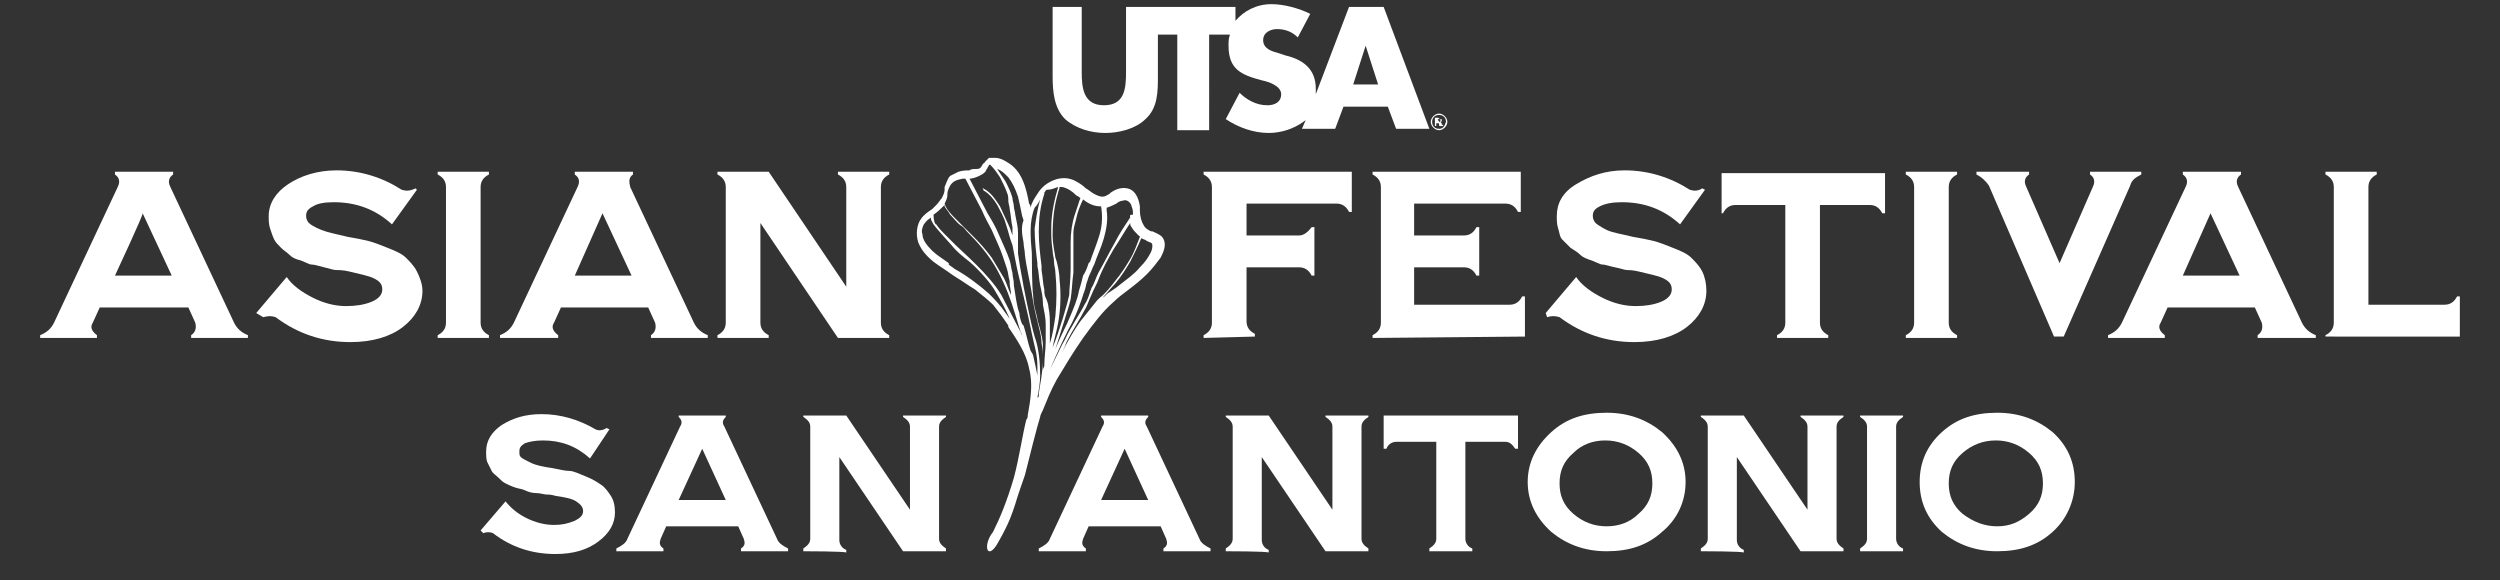
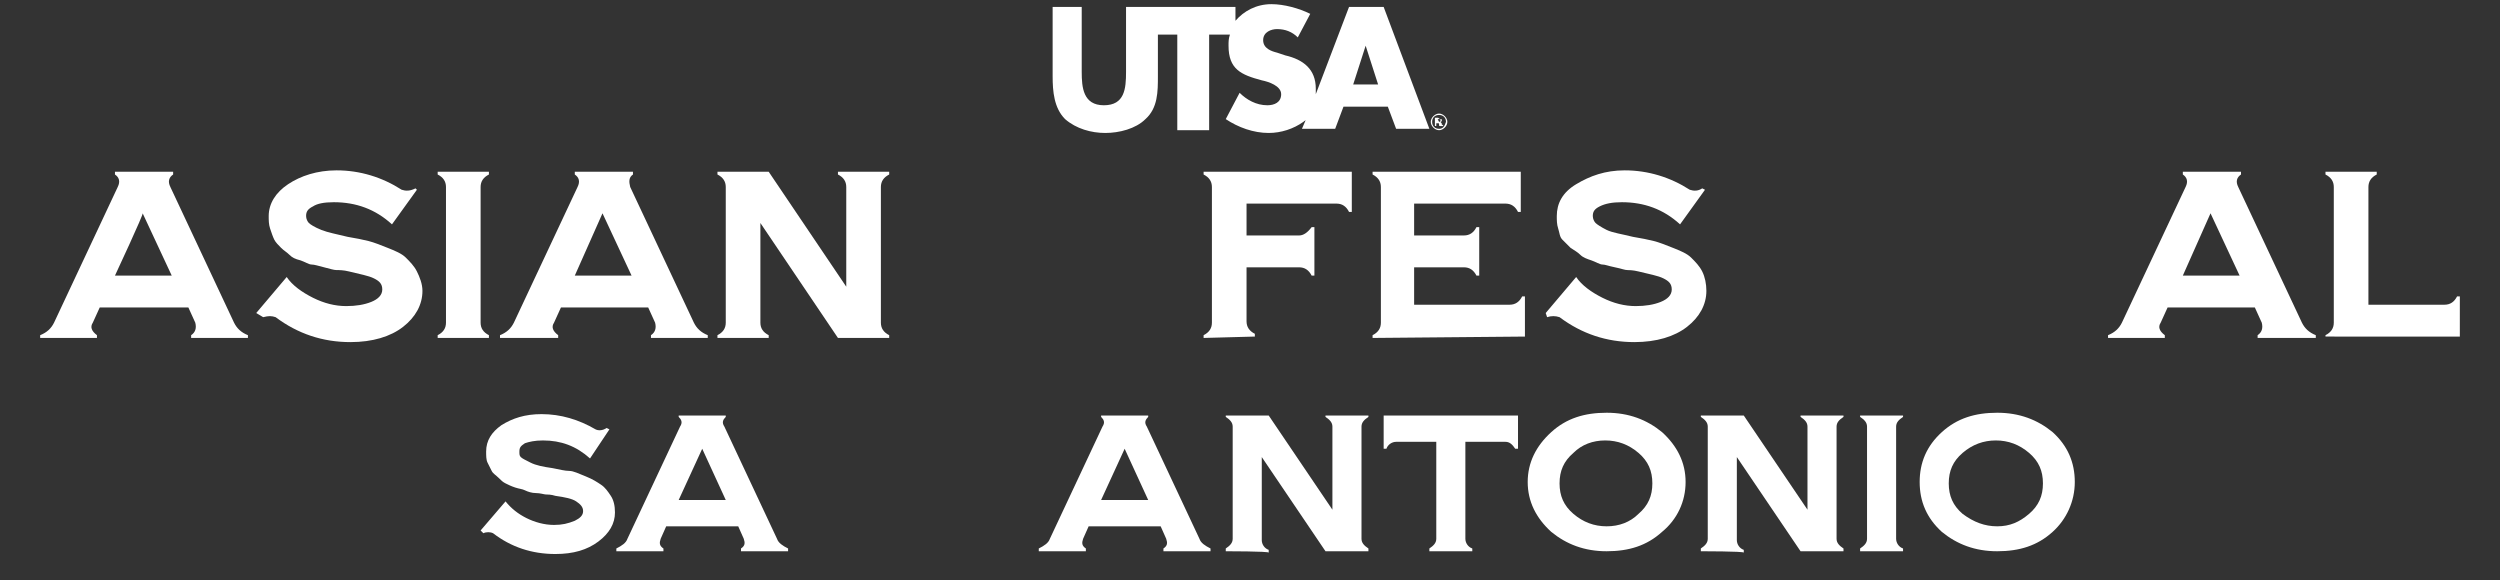
<svg xmlns="http://www.w3.org/2000/svg" version="1.1" id="Layer_1" x="0px" y="0px" viewBox="0 0 180.5 41.9" style="enable-background:new 0 0 180.5 41.9;" xml:space="preserve">
  <rect x="0" y="0" width="180.5" height="41.9" fill="#333333" stroke="none" />
  <style type="text/css">
	.st0{fill:#FFFFFF;}
</style>
  <g>
    <path class="st0" d="M97.4,0.5L95,6.8c0-0.2,0-0.3,0-0.4c0-1.4-0.9-2.1-2.2-2.4l-0.6-0.2c-0.4-0.1-1-0.3-1-0.9s0.6-0.8,1-0.8   c0.6,0,1.1,0.2,1.5,0.6L94.6,1c-0.8-0.4-1.9-0.7-2.8-0.7c-1.1,0-2,0.5-2.6,1.2v-1h-7.9v4.7c0,1.2-0.1,2.4-1.6,2.4s-1.6-1.3-1.6-2.4   V0.5H76v5c0,1.1,0.1,2.3,0.9,3.1c0.8,0.7,1.9,1,2.9,1s2.2-0.3,2.9-1c0.9-0.8,0.9-2,0.9-3.1v-3h1.4v6.9h2.3V2.5h1.5   c-0.1,0.3-0.1,0.5-0.1,0.8c0,1.7,0.9,2.1,2.4,2.5c0.5,0.1,1.4,0.4,1.4,1S92,7.6,91.5,7.6c-0.8,0-1.5-0.4-2-0.9l-1,1.9   c0.9,0.6,2,1,3.1,1c0.9,0,1.8-0.3,2.5-0.8c0.1-0.1,0.2-0.1,0.2-0.2L94,9.3h2.4l0.6-1.6h3.2l0.6,1.6h2.4l-3.3-8.8L97.4,0.5L97.4,0.5   z M97.7,6.1l0.9-2.8h0l0.9,2.8C99.6,6.1,97.7,6.1,97.7,6.1z" />
    <path class="st0" d="M103.9,8.2L103.9,8.2c-0.3,0-0.6,0.3-0.6,0.6s0.3,0.6,0.6,0.6s0.6-0.3,0.6-0.6C104.5,8.5,104.2,8.2,103.9,8.2z    M103.9,9.3c-0.3,0-0.5-0.2-0.5-0.5s0.2-0.5,0.5-0.5l0,0c0.3,0,0.5,0.2,0.5,0.5C104.3,9.1,104.2,9.3,103.9,9.3z" />
    <path class="st0" d="M104,8.8L104,8.8c0.1,0,0.1-0.1,0.1-0.1c0-0.1,0-0.1-0.1-0.1c-0.1,0-0.1-0.1-0.2-0.1s-0.2,0-0.2,0v0.6h0.1V8.9   h0.1c0.1,0,0.1,0,0.1,0.1c0,0.1,0,0.1,0.1,0.1h0.2c0,0,0-0.1-0.1-0.1C104.1,8.9,104.1,8.9,104,8.8L104,8.8z M103.9,8.8L103.9,8.8   l-0.1-0.2h0.1c0.1,0,0.1,0,0.1,0.1C104,8.7,104,8.8,103.9,8.8z" />
  </g>
  <g>
-     <path class="st0" d="M72.1,39.1c0.8-1.4,1-2.1,1.2-2.7c0.2-0.7,0.5-1.5,0.7-2.1c0.2-0.8,0.9-3.6,1.1-4.2c0-0.1,0.1-0.3,0.2-0.5   c0.3-0.7,0.5-1.3,1-2.2c0.6-1,1.2-2,1.9-3c0.8-1.1,1.4-1.9,2.2-2.6c0.3-0.3,0.7-0.6,1.1-0.9c0.4-0.3,0.9-0.7,1.3-1.1s0.7-0.8,1-1.2   c0.2-0.4,0.5-1,0.1-1.5c-0.2-0.2-0.5-0.3-0.7-0.4l-0.1,0c-0.2-0.1-0.4-0.2-0.5-0.4c-0.2-0.3-0.3-0.7-0.3-1.1c0-0.1,0-0.2,0-0.3   c-0.1-0.7-0.4-1.2-0.9-1.3c-0.5-0.1-0.9,0.1-1.2,0.3c0,0-0.1,0.1-0.1,0.1c-0.2,0.1-0.3,0.2-0.5,0.2c-0.2,0-0.4-0.1-0.6-0.2   c-0.2-0.1-0.4-0.3-0.6-0.4c-0.2-0.2-0.5-0.4-0.7-0.5c-0.5-0.3-1.1-0.3-1.6-0.1c-0.5,0.2-0.9,0.5-1.2,1c-0.2,0.3-0.4,0.6-0.5,1   c0-0.1,0-0.2-0.1-0.3c-0.2-1.1-0.5-2.4-1.6-3c-0.3-0.2-0.6-0.3-0.8-0.3c-0.2,0-0.3,0-0.5,0c-0.1,0.1-0.2,0.2-0.3,0.3   c0,0.1-0.1,0.1-0.1,0.1c-0.1,0.1-0.1,0.2-0.2,0.3c-0.1,0.1-0.2,0.1-0.4,0.1c-0.1,0-0.3,0-0.4,0.1c-0.2,0-0.5,0-0.8,0.1   c-0.2,0.1-0.4,0.2-0.6,0.3c-0.2,0.2-0.3,0.6-0.4,0.8c0,0.1,0,0.1,0,0.2c0,0.2-0.1,0.4-0.2,0.6c-0.1,0.1-0.2,0.3-0.4,0.5   c-0.1,0.1-0.2,0.2-0.3,0.3c-0.3,0.2-0.6,0.4-0.8,0.7c-0.3,0.4-0.4,1.1-0.2,1.7c0.2,0.5,0.5,0.9,1.1,1.4c0.4,0.3,0.9,0.6,1.3,0.9   l0.3,0.2c0.5,0.3,0.9,0.6,1.4,0.9c0.5,0.4,1,0.8,1.3,1.1c0.4,0.5,0.7,0.9,1.1,1.5l0,0.1c0.6,0.9,1.3,1.9,1.5,3   c0.3,1.1,0.1,2.3-0.1,3.4c0,0.1,0,0.2-0.1,0.3c-0.3,1.2-0.5,2.7-0.9,4.2c-0.5,1.7-1,2.9-1.5,3.9C70.9,39.4,71.3,40.6,72.1,39.1   L72.1,39.1z M75.1,14.4c-0.2,0.7-0.3,1.4-0.4,2.1c0,0.8,0.1,1.7,0.2,2.5l0,0.2c0.1,0.4,0.1,0.9,0.2,1.4c0.1,0.4,0.2,0.9,0.2,1.3   l0,0.1c0.1,0.5,0.2,1,0.2,1.4c0,0.4,0,0.9,0,1.3c0,0.5-0.1,1.1-0.1,1.7c0,0.1-0.1,0.2-0.1,0.3c0-0.1,0-0.3,0-0.5c0-0.4,0-0.8,0-1.2   c0-0.4-0.1-0.8-0.2-1.2c0-0.1-0.1-0.3-0.1-0.4c-0.1-0.2-0.1-0.5-0.2-0.8c-0.1-0.4-0.2-0.8-0.2-1.2c-0.1-0.7-0.1-2.7-0.1-3.1   c0,0,0,0,0,0c0,0,0,0,0,0c0,0,0,0,0,0c-0.1-1.2-0.2-2.3,0.2-3.3C74.9,14.8,75,14.6,75.1,14.4L75.1,14.4z M66.7,16.2   c0.1-0.1,0.2-0.3,0.4-0.4c0,0,0,0,0.1-0.1c0,0.2,0.1,0.3,0.2,0.5c0.2,0.3,1.3,1.5,1.3,1.5c0.4,0.5,0.8,0.8,1.3,1.2   c0.6,0.5,1.6,1.6,1.9,2.2c0.3,0.5,0.7,1.2,1,1.9c-0.1-0.1-0.2-0.3-0.3-0.4c-0.4-0.6-0.8-1-1.2-1.4c-0.8-0.7-1.6-1.3-2.5-1.8   c-0.1-0.1-0.3-0.2-0.4-0.3L68.5,19c-0.4-0.3-0.9-0.6-1.2-0.9c-0.4-0.4-0.7-0.8-0.7-1.2C66.5,16.7,66.6,16.4,66.7,16.2L66.7,16.2z    M67.4,15.5c0.3-0.2,0.5-0.4,0.8-0.7c0,0,0,0.1,0,0.1c0.1,0.2,0.3,0.4,0.4,0.6c0.3,0.3,0.5,0.6,0.8,0.8c0.2,0.1,0.3,0.3,0.4,0.4   c0.8,0.8,1.6,1.7,2.2,2.8c0.6,1.1,1,2.2,1.3,3.2c0.2,0.6,0.3,1.1,0.5,1.5c-0.1-0.1-0.1-0.2-0.1-0.2c-0.3-0.6-1-1.9-1.4-2.7   c-0.9-1.5-2.8-3.1-3.3-3.6c-0.2-0.2-0.7-0.7-0.8-0.8c-0.2-0.2-0.4-0.4-0.6-0.7C67.5,16.2,67.4,15.9,67.4,15.5   C67.3,15.6,67.4,15.6,67.4,15.5L67.4,15.5z M69.5,12.9c0.1,0,0.2,0,0.2,0l1.2,2.3c0.2,0.5,0.5,1,0.7,1.4c0.3,0.7,0.6,1.3,0.8,1.9   c0.1,0.3,0.2,0.6,0.3,0.9c0.1,0.3,0.1,0.6,0.2,0.9l0,0.2c0,0.2,0.1,0.5,0.1,0.8c-0.2-0.4-0.3-0.8-0.5-1.2c-0.3-0.5-0.6-1-0.9-1.5   c-0.3-0.4-0.7-0.9-1.2-1.4c-0.3-0.3-0.6-0.6-0.9-0.9c-0.1-0.1-0.2-0.2-0.4-0.4l-0.1-0.1c-0.3-0.3-0.7-0.7-0.8-1.1   c0.1-0.2,0.2-0.4,0.2-0.6c0-0.1,0-0.1,0-0.1c0-0.2,0.1-0.4,0.2-0.6C68.8,13.1,69,13,69.5,12.9L69.5,12.9z M71.4,11.9   c0,0,0.1,0,0.1,0c0.3,0.3,0.5,0.6,0.7,0.9c0.2,0.4,0.4,0.8,0.5,1.1c0.1,0.2,0.1,0.4,0.1,0.6c0,0.2,0.1,0.4,0.1,0.6   c0.1,0.5,0.1,0.9,0.2,1.3c0,0.2,0,0.4,0,0.6c-0.1-0.3-0.2-0.6-0.3-0.8c-0.2-0.4-0.4-0.9-0.6-1.3c-0.2-0.3-0.5-0.8-0.9-1.1   c-0.1-0.1-0.2-0.1-0.3-0.2c0,0-0.1,0-0.1,0S71,13.6,71,13.7c0,0,0,0.1,0.1,0.1c0.3,0.2,0.6,0.5,0.9,1c0.2,0.4,0.5,0.9,0.6,1.3   c0.2,0.6,0.3,1.1,0.5,1.6c0.1,0.5,0.3,1.6,0.4,2c0,0,0.8,3.3,1,4.4c0.2,1,0.4,1.4,0.4,2.4c0,0.2,0,0.4,0,0.6   c-0.1-0.5-0.2-1-0.3-1.4c0-0.1-0.1-0.2-0.2-0.4c-0.2-0.6-0.3-1.2-0.5-1.8l-0.1-0.1c-0.1-0.2-0.2-0.6-0.2-0.8   c-0.2-0.5-0.3-1.4-0.4-2l0-0.1c0-0.3-0.1-0.5-0.1-0.8c-0.1-0.3-0.1-0.6-0.2-0.9c-0.2-0.6-0.5-1.2-0.8-1.9c-0.2-0.5-0.5-1-0.8-1.5   L70,12.9c0.2,0,0.5-0.1,0.7-0.2c0.2-0.1,0.4-0.2,0.5-0.4c0-0.1,0.1-0.1,0.1-0.2C71.4,12,71.4,11.9,71.4,11.9L71.4,11.9z M73.9,17.5   c0,0.3,0.1,0.6,0.1,0.9v0c0.1,0.9,0.4,2.1,0.5,2.8c0.1,0.8,0.3,1.6,0.5,2.4c0.1,0.4,0.2,0.8,0.2,1.2c0.1,0.4,0.1,0.7,0.1,1.2   c0,0.8-0.2,1.7-0.3,2.4c0,0.1,0,0.1,0,0.2c0,0,0,0.1-0.1,0.1c0.1-0.5,0.2-1.1,0.2-1.6c0-0.9-0.1-2-0.4-2.8c-0.3-1-0.9-4.1-0.9-4.2   c-0.1-0.5-0.2-1.1-0.3-1.8l0,0c0-0.4,0-1,0-1.5c0-0.4-0.1-0.8-0.2-1.3c0-0.2-0.1-0.4-0.1-0.6c0-0.2-0.1-0.4-0.1-0.6   c-0.1-0.4-0.3-0.8-0.5-1.2c-0.2-0.3-0.4-0.6-0.6-0.9c0.3,0.1,0.5,0.3,0.8,0.6c0.3,0.4,0.5,0.8,0.7,1.4c0.1,0.4,0.2,0.9,0.3,1.4   l0.1,0.3C73.7,16.4,73.8,17,73.9,17.5L73.9,17.5z M76.4,13.5c-0.3,1-0.5,2-0.5,3c0,0.5,0,1,0.1,1.6c0,0.3,0.1,0.5,0.1,0.8   c0,0.3,0.1,0.5,0.1,0.8c0.1,1,0.1,2,0,3.1c-0.1,0.7-0.2,1.4-0.4,2c0-0.4,0-0.8,0-1.2c0-0.5,0-1-0.1-1.4c0-0.2-0.1-0.5-0.2-0.7   c-0.1-0.2-0.1-0.4-0.1-0.6c-0.1-0.4-0.1-0.8-0.2-1.4l0-0.3c-0.1-0.8-0.2-1.6-0.2-2.5c0-0.9,0.1-1.8,0.4-2.7c0,0,0-0.1,0-0.1   c0.1-0.1,0.1-0.2,0.2-0.2C75.9,13.7,76.1,13.6,76.4,13.5L76.4,13.5z M78,14.3c0,0.1-0.1,0.2-0.1,0.3c-0.1,0.3-0.2,0.6-0.3,0.9   c-0.2,0.6-0.3,1.3-0.3,2c0,0.3,0,0.6,0,0.9c0,0.3,0,0.7,0,1c0,0.8-0.1,1.4-0.1,1.9c-0.1,0.5-0.7,2.6-1.2,3.8   c0.1-0.6,0.3-1.2,0.4-1.8c0.2-1.1,0.2-2.2,0.1-3.1c0-0.4-0.1-0.9-0.2-1.3l-0.1-0.3c-0.1-0.6-0.2-1.1-0.2-1.6c0-1.1,0.1-2.1,0.4-3.1   c0-0.1,0.1-0.2,0.1-0.4l0,0c0.1,0,0.1,0,0.2,0c0.4,0.1,0.7,0.3,1,0.6C77.9,14.2,78,14.3,78,14.3L78,14.3z M79.5,14.9   C79.5,14.9,79.5,14.9,79.5,14.9c0.1,0.6,0.1,1.3-0.1,2c-0.2,0.7-0.5,1.4-0.7,2l-0.1,0.1c-0.1,0.3-0.2,0.6-0.4,0.9   c-0.1,0.4-0.2,0.8-0.3,1.1c-0.1,0.6-0.4,1.3-0.7,2c-0.1,0.3-0.6,1.2-1,2.2c0.4-1.3,1-3.1,1.1-3.6c0.1-0.6,0.1-1.2,0.2-1.9   c0-0.5,0-1,0-1.5v-0.4c0-0.3,0-0.6,0-1c0-0.3,0.1-0.6,0.2-1c0.1-0.5,0.3-1,0.5-1.4C78.7,14.8,79.1,14.9,79.5,14.9L79.5,14.9z    M81.6,15.7c-0.4,0.6-0.8,1.2-1.1,1.8c-0.4,0.7-0.8,1.5-1.2,2.2c-0.2,0.4-0.3,0.8-0.5,1.1c0,0.1-0.1,0.2-0.1,0.3   c-0.1,0.3-0.2,0.6-0.4,0.9c-0.3,0.6-1.1,1.8-1.4,2.5c-0.2,0.3-0.7,1.4-1.1,2.2c0.5-1.2,1.3-2.9,1.6-3.4c0.4-0.8,0.6-1.4,0.8-2   c0-0.1,0.1-0.2,0.1-0.3c0.1-0.2,0.1-0.5,0.2-0.7c0.1-0.4,0.3-0.7,0.4-1l0.1-0.2c0.2-0.6,0.5-1.2,0.7-1.9c0.2-0.7,0.3-1.4,0.2-2   c0-0.1,0-0.2,0-0.2c0.3-0.1,0.5-0.2,0.7-0.3c0.1-0.1,0.3-0.2,0.4-0.2c0.1,0,0.2-0.1,0.4,0c0.2,0.1,0.3,0.3,0.3,0.4   c0.1,0.2,0.1,0.4,0.1,0.6C81.5,15.5,81.6,15.6,81.6,15.7L81.6,15.7z M82.3,17.1c-0.2,0.5-0.4,1.1-0.7,1.6c-0.3,0.5-0.6,1-1.1,1.6   c-0.3,0.4-0.7,0.9-1.1,1.2l-0.2,0.2c-0.4,0.5-0.8,1-1.2,1.5c-0.3,0.4-0.9,1.4-1.3,2.2c-0.1,0.1-0.2,0.3-0.2,0.4   c0.2-0.4,0.4-0.8,0.5-1.1c0.4-0.8,1-1.7,1.3-2.3c0.2-0.3,0.3-0.7,0.5-1.1c0.2-0.5,0.4-0.8,0.5-1.1c0.3-0.8,0.7-1.5,1.1-2.2   c0.4-0.6,0.8-1.3,1.2-1.9c0,0.1,0,0.2,0.1,0.3C81.8,16.6,82,16.8,82.3,17.1C82.2,17,82.3,17,82.3,17.1L82.3,17.1z M80.1,21.1   c-0.2,0.1-0.3,0.3-0.5,0.4c0.3-0.3,0.6-0.7,0.9-1c0.5-0.6,0.8-1.1,1.1-1.6c0.3-0.6,0.6-1.2,0.8-1.7c0,0,0,0,0,0   c0.2,0.1,0.3,0.1,0.4,0.2c0.2,0.1,0.4,0.1,0.4,0.3c0,0.1,0,0.3-0.1,0.5c-0.2,0.4-0.4,0.7-0.8,1.1c-0.4,0.5-1,0.9-1.5,1.3   C80.7,20.7,80.4,20.9,80.1,21.1L80.1,21.1z" />
    <g>
      <path class="st0" d="M2.9,24.4v-0.2c0.5-0.2,0.8-0.5,1-0.9l4.6-9.8c0.2-0.4,0.1-0.7-0.2-0.9v-0.2h4.2v0.2    c-0.3,0.2-0.4,0.5-0.2,0.9l4.6,9.8c0.2,0.4,0.5,0.7,1,0.9v0.2h-4.1v-0.2c0.3-0.2,0.4-0.5,0.3-0.9l-0.5-1.1H7.2l-0.5,1.1    c-0.2,0.3-0.1,0.6,0.3,0.9v0.2H2.9z M8.3,19.9h4.1l-2.1-4.5C10.4,15.4,8.3,19.9,8.3,19.9z" />
      <path class="st0" d="M18.5,22.6l2.2-2.6c0.4,0.6,1.1,1.1,1.9,1.5s1.6,0.6,2.4,0.6c0.7,0,1.3-0.1,1.8-0.3s0.8-0.5,0.8-0.9    s-0.2-0.6-0.6-0.8s-1-0.3-1.8-0.5c-0.4-0.1-0.7-0.1-0.9-0.1c-0.2,0-0.5-0.1-0.9-0.2s-0.7-0.2-0.9-0.2s-0.5-0.2-0.8-0.3    c-0.4-0.1-0.6-0.2-0.8-0.4s-0.4-0.3-0.6-0.5c-0.2-0.2-0.4-0.4-0.5-0.6c-0.1-0.2-0.2-0.5-0.3-0.8s-0.1-0.6-0.1-0.9    c0-0.9,0.5-1.7,1.4-2.3s2.1-1,3.5-1c1.7,0,3.3,0.5,4.7,1.4c0.3,0.1,0.6,0.1,1-0.1l0.1,0.1l-1.8,2.5c-1.2-1.1-2.6-1.6-4.2-1.6    c-0.7,0-1.2,0.1-1.5,0.3c-0.4,0.2-0.5,0.4-0.5,0.7c0,0.2,0.1,0.4,0.2,0.5c0.1,0.1,0.4,0.3,0.9,0.5s1.1,0.3,1.9,0.5    c0.6,0.1,1.1,0.2,1.5,0.3c0.4,0.1,0.9,0.3,1.4,0.5c0.5,0.2,1,0.4,1.3,0.7c0.3,0.3,0.6,0.6,0.8,1s0.4,0.9,0.4,1.4    c0,1-0.5,1.9-1.4,2.6s-2.2,1.1-3.8,1.1c-2,0-3.8-0.6-5.4-1.8c-0.3-0.1-0.5-0.1-0.9,0L18.5,22.6L18.5,22.6z" />
      <path class="st0" d="M31.6,24.4v-0.2c0.4-0.2,0.6-0.5,0.6-0.9v-9.8c0-0.4-0.2-0.7-0.6-0.9v-0.2h3.7v0.2c-0.4,0.2-0.6,0.5-0.6,0.9    v9.8c0,0.4,0.2,0.7,0.6,0.9v0.2H31.6z" />
      <path class="st0" d="M36.1,24.4v-0.2c0.5-0.2,0.8-0.5,1-0.9l4.6-9.8c0.2-0.4,0.1-0.7-0.2-0.9v-0.2h4.2v0.2    c-0.3,0.2-0.3,0.5-0.2,0.9l4.6,9.8c0.2,0.4,0.5,0.7,1,0.9v0.2H47v-0.2c0.3-0.2,0.4-0.5,0.3-0.9l-0.5-1.1h-6.3l-0.5,1.1    c-0.2,0.3-0.1,0.6,0.3,0.9v0.2H36.1L36.1,24.4z M41.5,19.9h4.1l-2.1-4.5L41.5,19.9z" />
      <path class="st0" d="M51.8,24.4v-0.2c0.4-0.2,0.6-0.5,0.6-0.9v-9.8c0-0.4-0.2-0.7-0.6-0.9v-0.2h3.7l5.6,8.3v-7.2    c0-0.4-0.2-0.7-0.6-0.9v-0.2h3.7v0.2c-0.4,0.2-0.6,0.5-0.6,0.9v9.8c0,0.4,0.2,0.7,0.6,0.9v0.2h-3.7l-5.6-8.3v7.2    c0,0.4,0.2,0.7,0.6,0.9v0.2C55.5,24.4,51.8,24.4,51.8,24.4z" />
    </g>
    <g>
      <path class="st0" d="M86.9,24.4v-0.2c0.4-0.2,0.6-0.5,0.6-0.9v-9.8c0-0.4-0.2-0.7-0.6-0.9v-0.2h10.7v2.9h-0.2    c-0.2-0.4-0.5-0.6-0.9-0.6H90V17h3.8c0.3,0,0.6-0.2,0.9-0.6h0.2v3.5h-0.2c-0.2-0.4-0.5-0.6-0.9-0.6H90v3.9c0,0.4,0.2,0.7,0.6,0.9    v0.2L86.9,24.4L86.9,24.4z" />
      <path class="st0" d="M99.1,24.4v-0.2c0.4-0.2,0.6-0.5,0.6-0.9v-9.8c0-0.4-0.2-0.7-0.6-0.9v-0.2h10.7v2.9h-0.2    c-0.2-0.4-0.5-0.6-0.9-0.6h-6.6V17h3.6c0.4,0,0.7-0.2,0.9-0.6h0.2v3.5h-0.2c-0.2-0.4-0.5-0.6-0.9-0.6h-3.6V22h6.9    c0.4,0,0.7-0.2,0.9-0.6h0.2v2.9L99.1,24.4L99.1,24.4z" />
      <path class="st0" d="M111.6,22.6l2.2-2.6c0.4,0.6,1.1,1.1,1.9,1.5s1.6,0.6,2.4,0.6c0.7,0,1.3-0.1,1.8-0.3s0.8-0.5,0.8-0.9    s-0.2-0.6-0.6-0.8s-1-0.3-1.8-0.5c-0.4-0.1-0.7-0.1-0.8-0.1c-0.2,0-0.4-0.1-0.9-0.2s-0.7-0.2-0.9-0.2s-0.5-0.2-0.8-0.3    c-0.3-0.1-0.6-0.2-0.8-0.4s-0.4-0.3-0.7-0.5c-0.2-0.2-0.4-0.4-0.6-0.6s-0.2-0.5-0.3-0.8s-0.1-0.6-0.1-0.9c0-0.9,0.4-1.7,1.4-2.3    s2.1-1,3.5-1c1.7,0,3.3,0.5,4.7,1.4c0.3,0.1,0.6,0.1,0.9-0.1l0.2,0.1l-1.8,2.5c-1.2-1.1-2.6-1.6-4.2-1.6c-0.7,0-1.2,0.1-1.6,0.3    c-0.4,0.2-0.5,0.4-0.5,0.7c0,0.2,0.1,0.4,0.2,0.5c0.1,0.1,0.4,0.3,0.8,0.5s1.1,0.3,1.9,0.5c0.6,0.1,1.1,0.2,1.5,0.3    c0.4,0.1,0.9,0.3,1.4,0.5c0.5,0.2,1,0.4,1.3,0.7c0.3,0.3,0.6,0.6,0.8,1s0.3,0.9,0.3,1.4c0,1-0.5,1.9-1.4,2.6s-2.2,1.1-3.8,1.1    c-2,0-3.8-0.6-5.4-1.8c-0.3-0.1-0.6-0.1-0.9,0L111.6,22.6L111.6,22.6z" />
-       <path class="st0" d="M124.3,15.4v-2.9h11.8v2.9h-0.2c-0.2-0.4-0.5-0.6-0.9-0.6h-3.6v8.5c0,0.4,0.2,0.7,0.6,0.9v0.2h-3.7v-0.2    c0.4-0.2,0.6-0.5,0.6-0.9v-8.5h-3.6c-0.4,0-0.7,0.2-0.9,0.6C124.5,15.4,124.3,15.4,124.3,15.4z" />
-       <path class="st0" d="M137.6,24.4v-0.2c0.4-0.2,0.6-0.5,0.6-0.9v-9.8c0-0.4-0.2-0.7-0.6-0.9v-0.2h3.7v0.2c-0.4,0.2-0.6,0.5-0.6,0.9    v9.8c0,0.4,0.2,0.7,0.6,0.9v0.2H137.6z" />
-       <path class="st0" d="M142.7,12.6v-0.2h3.8v0.2c-0.3,0.2-0.4,0.5-0.2,0.9l2.4,5.5l2.4-5.5c0.2-0.4,0.1-0.7-0.2-0.9v-0.2h3.7v0.2    c-0.4,0.2-0.7,0.4-0.8,0.8L149,24.3h-0.7l-4.7-10.9C143.4,13.1,143.1,12.8,142.7,12.6L142.7,12.6z" />
      <path class="st0" d="M152.2,24.4v-0.2c0.5-0.2,0.8-0.5,1-0.9l4.6-9.8c0.2-0.4,0.1-0.7-0.2-0.9v-0.2h4.2v0.2    c-0.3,0.2-0.4,0.5-0.2,0.9l4.6,9.8c0.2,0.4,0.5,0.7,1,0.9v0.2H163v-0.2c0.3-0.2,0.4-0.5,0.3-0.9l-0.5-1.1h-6.3l-0.5,1.1    c-0.2,0.3-0.1,0.6,0.3,0.9v0.2H152.2L152.2,24.4z M157.6,19.9h4.1l-2.1-4.5L157.6,19.9z" />
      <path class="st0" d="M167.9,24.4v-0.2c0.4-0.2,0.6-0.5,0.6-0.9v-9.8c0-0.4-0.2-0.7-0.6-0.9v-0.2h3.7v0.2c-0.4,0.2-0.6,0.5-0.6,0.9    V22h5.5c0.4,0,0.7-0.2,0.9-0.6h0.2v2.9H167.9L167.9,24.4z" />
    </g>
  </g>
  <g>
    <path class="st0" d="M34.7,38.3l1.8-2.1c0.4,0.5,0.9,0.9,1.5,1.2s1.3,0.5,2,0.5c0.6,0,1-0.1,1.5-0.3c0.4-0.2,0.6-0.4,0.6-0.7   s-0.2-0.5-0.5-0.7c-0.3-0.2-0.8-0.3-1.5-0.4c-0.3-0.1-0.6-0.1-0.7-0.1s-0.4-0.1-0.7-0.1s-0.6-0.1-0.8-0.2c-0.2-0.1-0.4-0.1-0.7-0.2   s-0.5-0.2-0.7-0.3s-0.3-0.2-0.5-0.4c-0.2-0.2-0.4-0.3-0.5-0.5s-0.2-0.4-0.3-0.6c-0.1-0.2-0.1-0.5-0.1-0.8c0-0.8,0.4-1.4,1.1-1.9   c0.8-0.5,1.7-0.8,2.9-0.8c1.4,0,2.7,0.4,3.9,1.1c0.2,0.1,0.5,0.1,0.8-0.1L44,31l-1.4,2.1c-1-0.9-2.1-1.3-3.4-1.3   c-0.6,0-1,0.1-1.3,0.2c-0.3,0.2-0.4,0.3-0.4,0.6c0,0.2,0,0.3,0.1,0.4c0.1,0.1,0.3,0.2,0.7,0.4s0.9,0.3,1.6,0.4   c0.5,0.1,0.9,0.2,1.2,0.2s0.7,0.2,1.2,0.4s0.8,0.4,1.1,0.6s0.5,0.5,0.7,0.8c0.2,0.3,0.3,0.7,0.3,1.2c0,0.8-0.4,1.5-1.2,2.1   s-1.8,0.9-3.1,0.9c-1.7,0-3.2-0.5-4.5-1.5c-0.2-0.1-0.5-0.1-0.7,0L34.7,38.3L34.7,38.3z" />
    <path class="st0" d="M44.5,39.8v-0.2c0.4-0.2,0.7-0.4,0.8-0.7l3.8-8.1c0.2-0.3,0.1-0.5-0.1-0.7V30h3.4v0.1   c-0.2,0.2-0.3,0.4-0.1,0.7l3.8,8.1c0.1,0.3,0.4,0.5,0.8,0.7v0.2h-3.4v-0.2c0.3-0.2,0.3-0.4,0.2-0.7L53.3,38h-5.2l-0.4,0.9   c-0.1,0.3-0.1,0.5,0.2,0.7v0.2H44.5L44.5,39.8z M49,36.1h3.4l-1.7-3.7C50.7,32.4,49,36.1,49,36.1z" />
-     <path class="st0" d="M58,39.8v-0.2c0.3-0.2,0.5-0.4,0.5-0.7v-8.1c0-0.3-0.2-0.5-0.5-0.7V30h3.1l4.6,6.8v-6c0-0.3-0.2-0.5-0.5-0.7   V30h3.1v0.1c-0.3,0.2-0.5,0.4-0.5,0.7v8.1c0,0.3,0.2,0.5,0.5,0.7v0.2h-3.1l-4.6-6.8v6c0,0.3,0.2,0.6,0.5,0.7v0.2   C61.1,39.8,58,39.8,58,39.8z" />
    <path class="st0" d="M75,39.8v-0.2c0.4-0.2,0.7-0.4,0.8-0.7l3.8-8.1c0.2-0.3,0.1-0.5-0.1-0.7V30h3.4v0.1c-0.2,0.2-0.3,0.4-0.1,0.7   l3.8,8.1c0.1,0.3,0.4,0.5,0.8,0.7v0.2H84v-0.2c0.3-0.2,0.3-0.4,0.2-0.7L83.8,38h-5.2l-0.4,0.9c-0.1,0.3-0.1,0.5,0.2,0.7v0.2   C78.4,39.8,75,39.8,75,39.8z M79.5,36.1h3.4l-1.7-3.7L79.5,36.1z" />
    <path class="st0" d="M88.5,39.8v-0.2c0.3-0.2,0.5-0.4,0.5-0.7v-8.1c0-0.3-0.2-0.5-0.5-0.7V30h3.1l4.6,6.8v-6c0-0.3-0.2-0.5-0.5-0.7   V30h3.1v0.1c-0.3,0.2-0.5,0.4-0.5,0.7v8.1c0,0.3,0.2,0.5,0.5,0.7v0.2h-3.1l-4.6-6.8v6c0,0.3,0.2,0.6,0.5,0.7v0.2   C91.6,39.8,88.5,39.8,88.5,39.8z" />
    <path class="st0" d="M99.9,32.4V30h9.7v2.4h-0.2c-0.2-0.3-0.4-0.5-0.7-0.5h-2.9v7c0,0.3,0.2,0.6,0.5,0.7v0.2h-3.1v-0.2   c0.3-0.2,0.5-0.4,0.5-0.7v-7h-2.9c-0.3,0-0.6,0.2-0.7,0.5H99.9L99.9,32.4z" />
    <path class="st0" d="M112,31.2c1.1-1,2.4-1.4,4-1.4s2.9,0.5,4,1.4c1.1,1,1.7,2.2,1.7,3.6s-0.6,2.7-1.7,3.6c-1.1,1-2.4,1.4-4,1.4   s-2.9-0.5-4-1.4c-1.1-1-1.7-2.2-1.7-3.6S110.9,32.2,112,31.2z M116,38c0.9,0,1.7-0.3,2.3-0.9c0.7-0.6,1-1.3,1-2.2s-0.3-1.6-1-2.2   s-1.5-0.9-2.4-0.9s-1.7,0.3-2.3,0.9c-0.7,0.6-1,1.3-1,2.2s0.3,1.6,1,2.2C114.3,37.7,115.1,38,116,38L116,38z" />
    <path class="st0" d="M122.8,39.8v-0.2c0.3-0.2,0.5-0.4,0.5-0.7v-8.1c0-0.3-0.2-0.5-0.5-0.7V30h3.1l4.6,6.8v-6   c0-0.3-0.2-0.5-0.5-0.7V30h3.1v0.1c-0.3,0.2-0.5,0.4-0.5,0.7v8.1c0,0.3,0.2,0.5,0.5,0.7v0.2H130l-4.6-6.8v6c0,0.3,0.2,0.6,0.5,0.7   v0.2C125.9,39.8,122.8,39.8,122.8,39.8z" />
    <path class="st0" d="M134.3,39.8v-0.2c0.3-0.2,0.5-0.4,0.5-0.7v-8.1c0-0.3-0.2-0.5-0.5-0.7V30h3.1v0.1c-0.3,0.2-0.5,0.4-0.5,0.7   v8.1c0,0.3,0.2,0.6,0.5,0.7v0.2H134.3z" />
    <path class="st0" d="M140.2,31.2c1.1-1,2.4-1.4,4-1.4s2.9,0.5,4,1.4c1.1,1,1.6,2.2,1.6,3.6s-0.6,2.7-1.6,3.6c-1.1,1-2.4,1.4-4,1.4   s-2.9-0.5-4-1.4c-1.1-1-1.6-2.2-1.6-3.6S139.1,32.2,140.2,31.2z M144.2,38c0.9,0,1.6-0.3,2.3-0.9c0.7-0.6,1-1.3,1-2.2   s-0.3-1.6-1-2.2s-1.5-0.9-2.4-0.9s-1.7,0.3-2.4,0.9s-1,1.3-1,2.2s0.3,1.6,1,2.2C142.5,37.7,143.3,38,144.2,38L144.2,38z" />
  </g>
</svg>